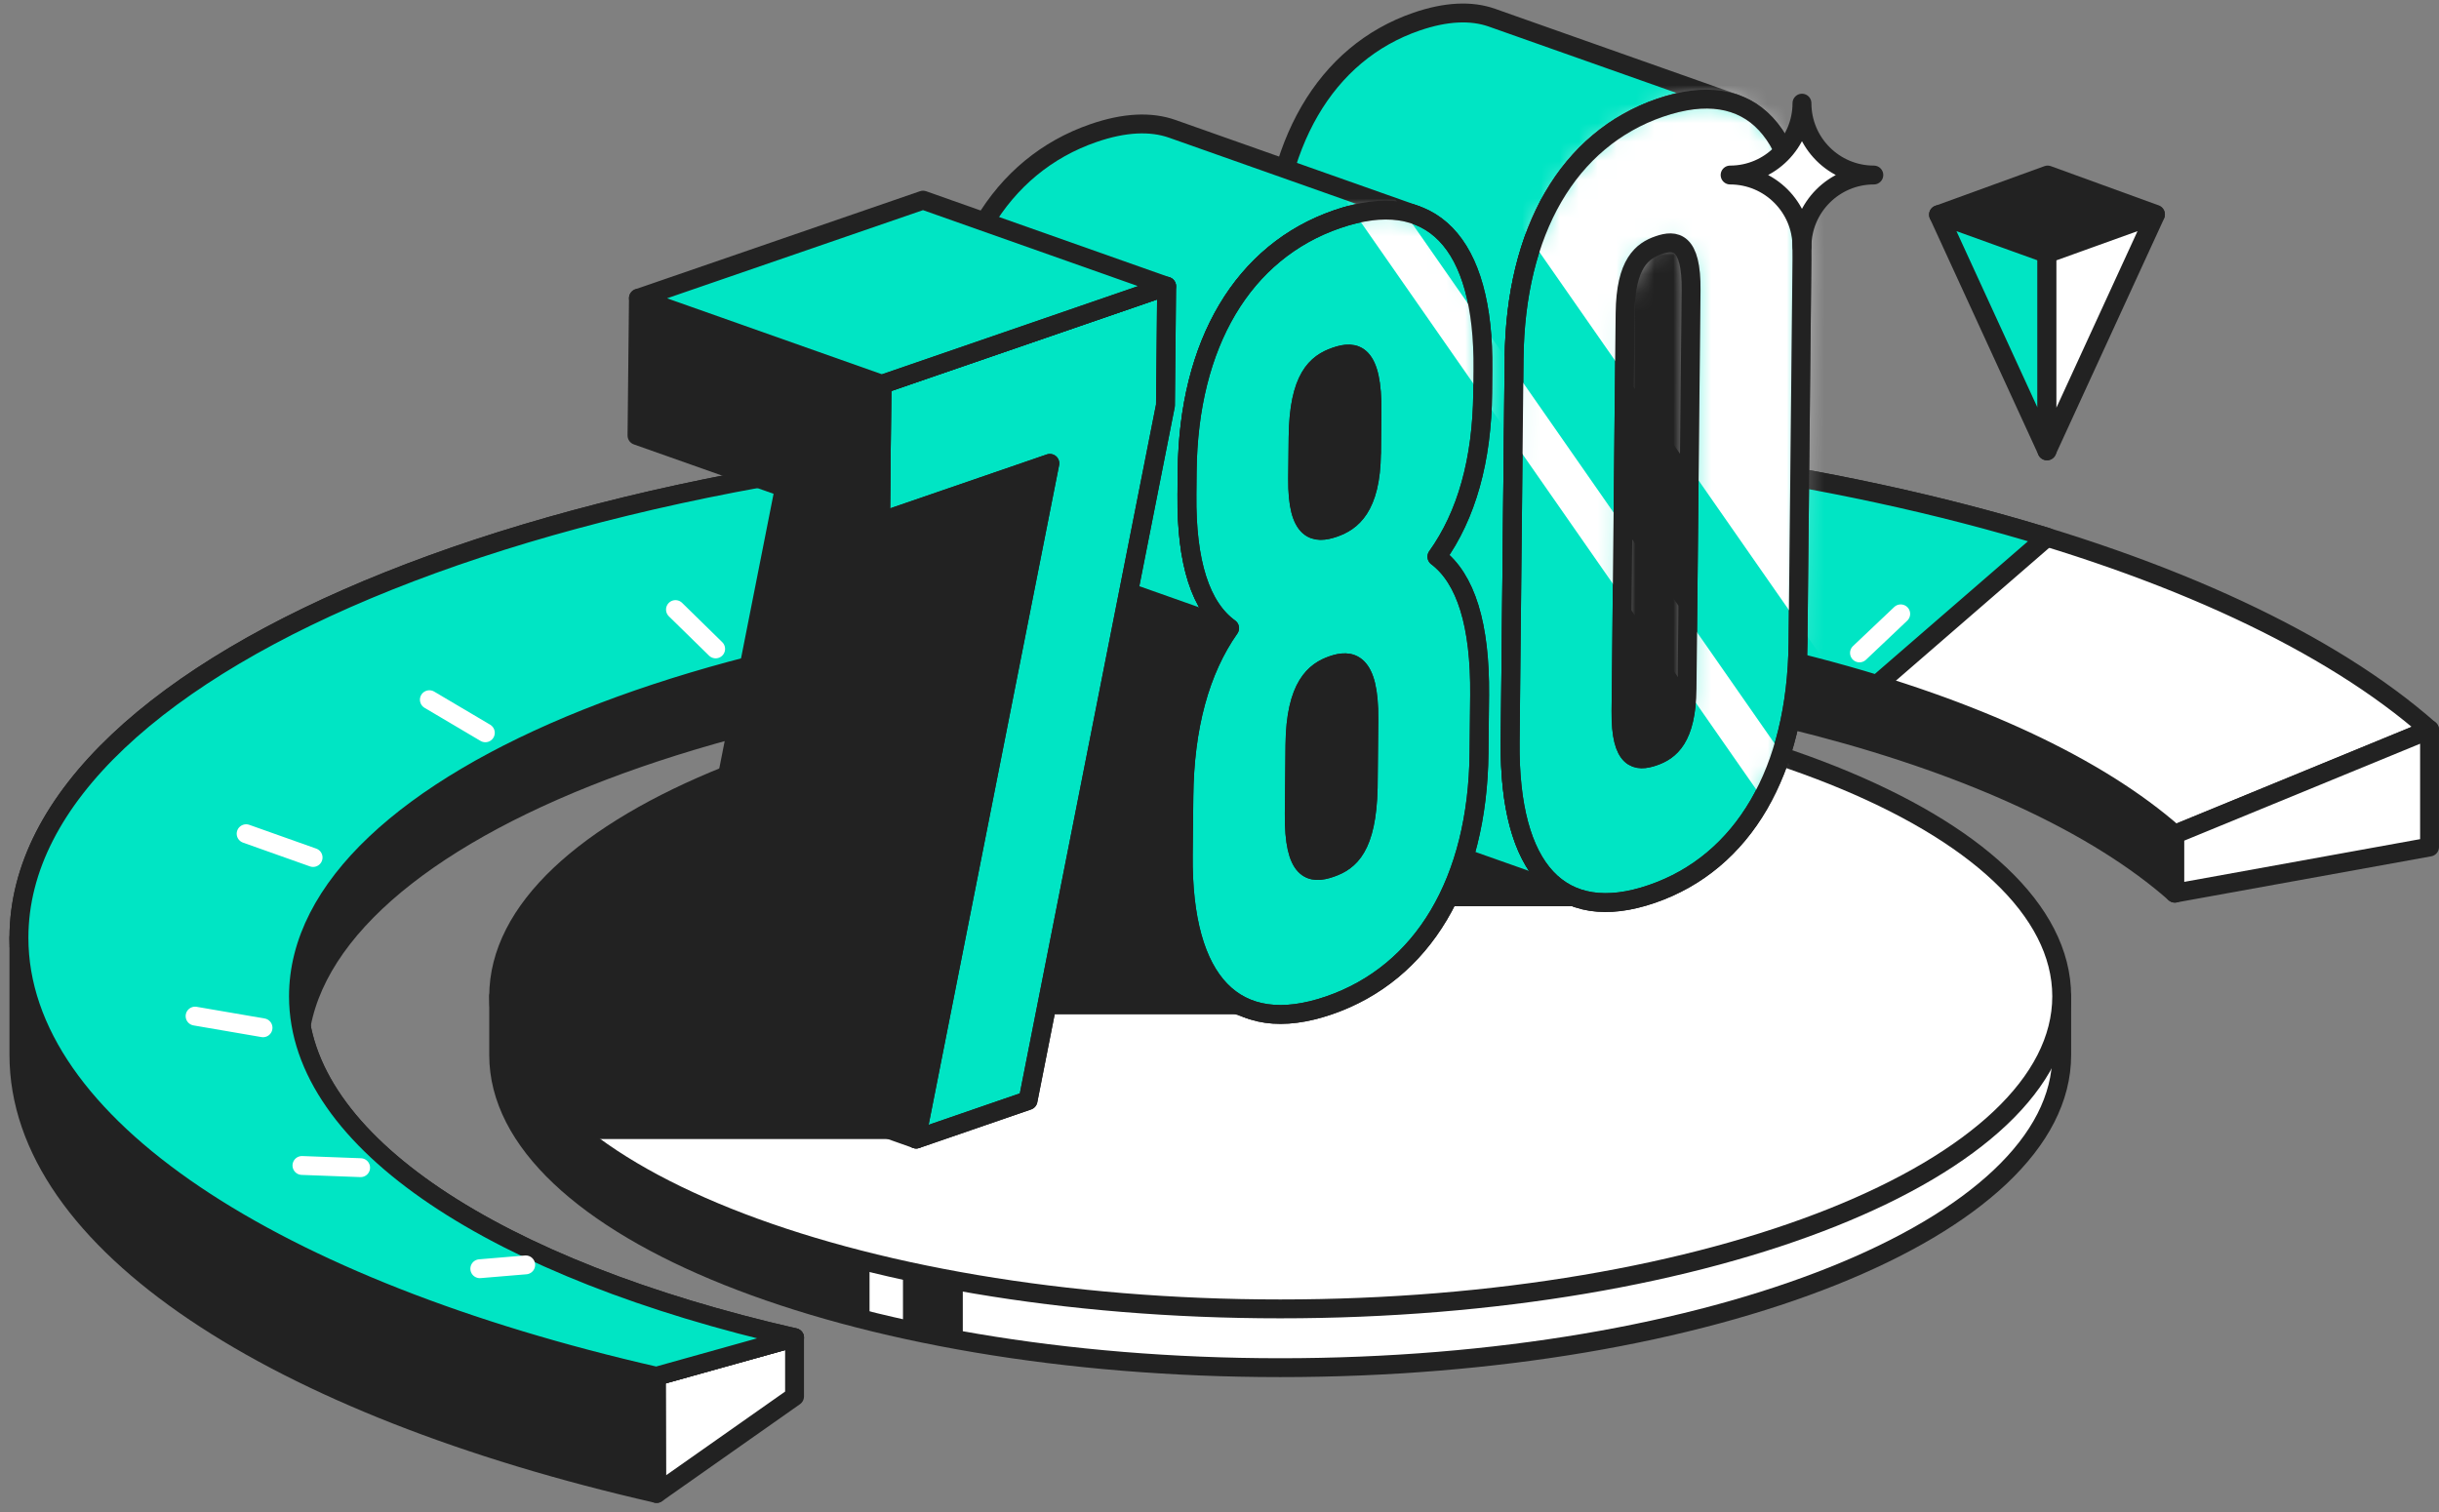
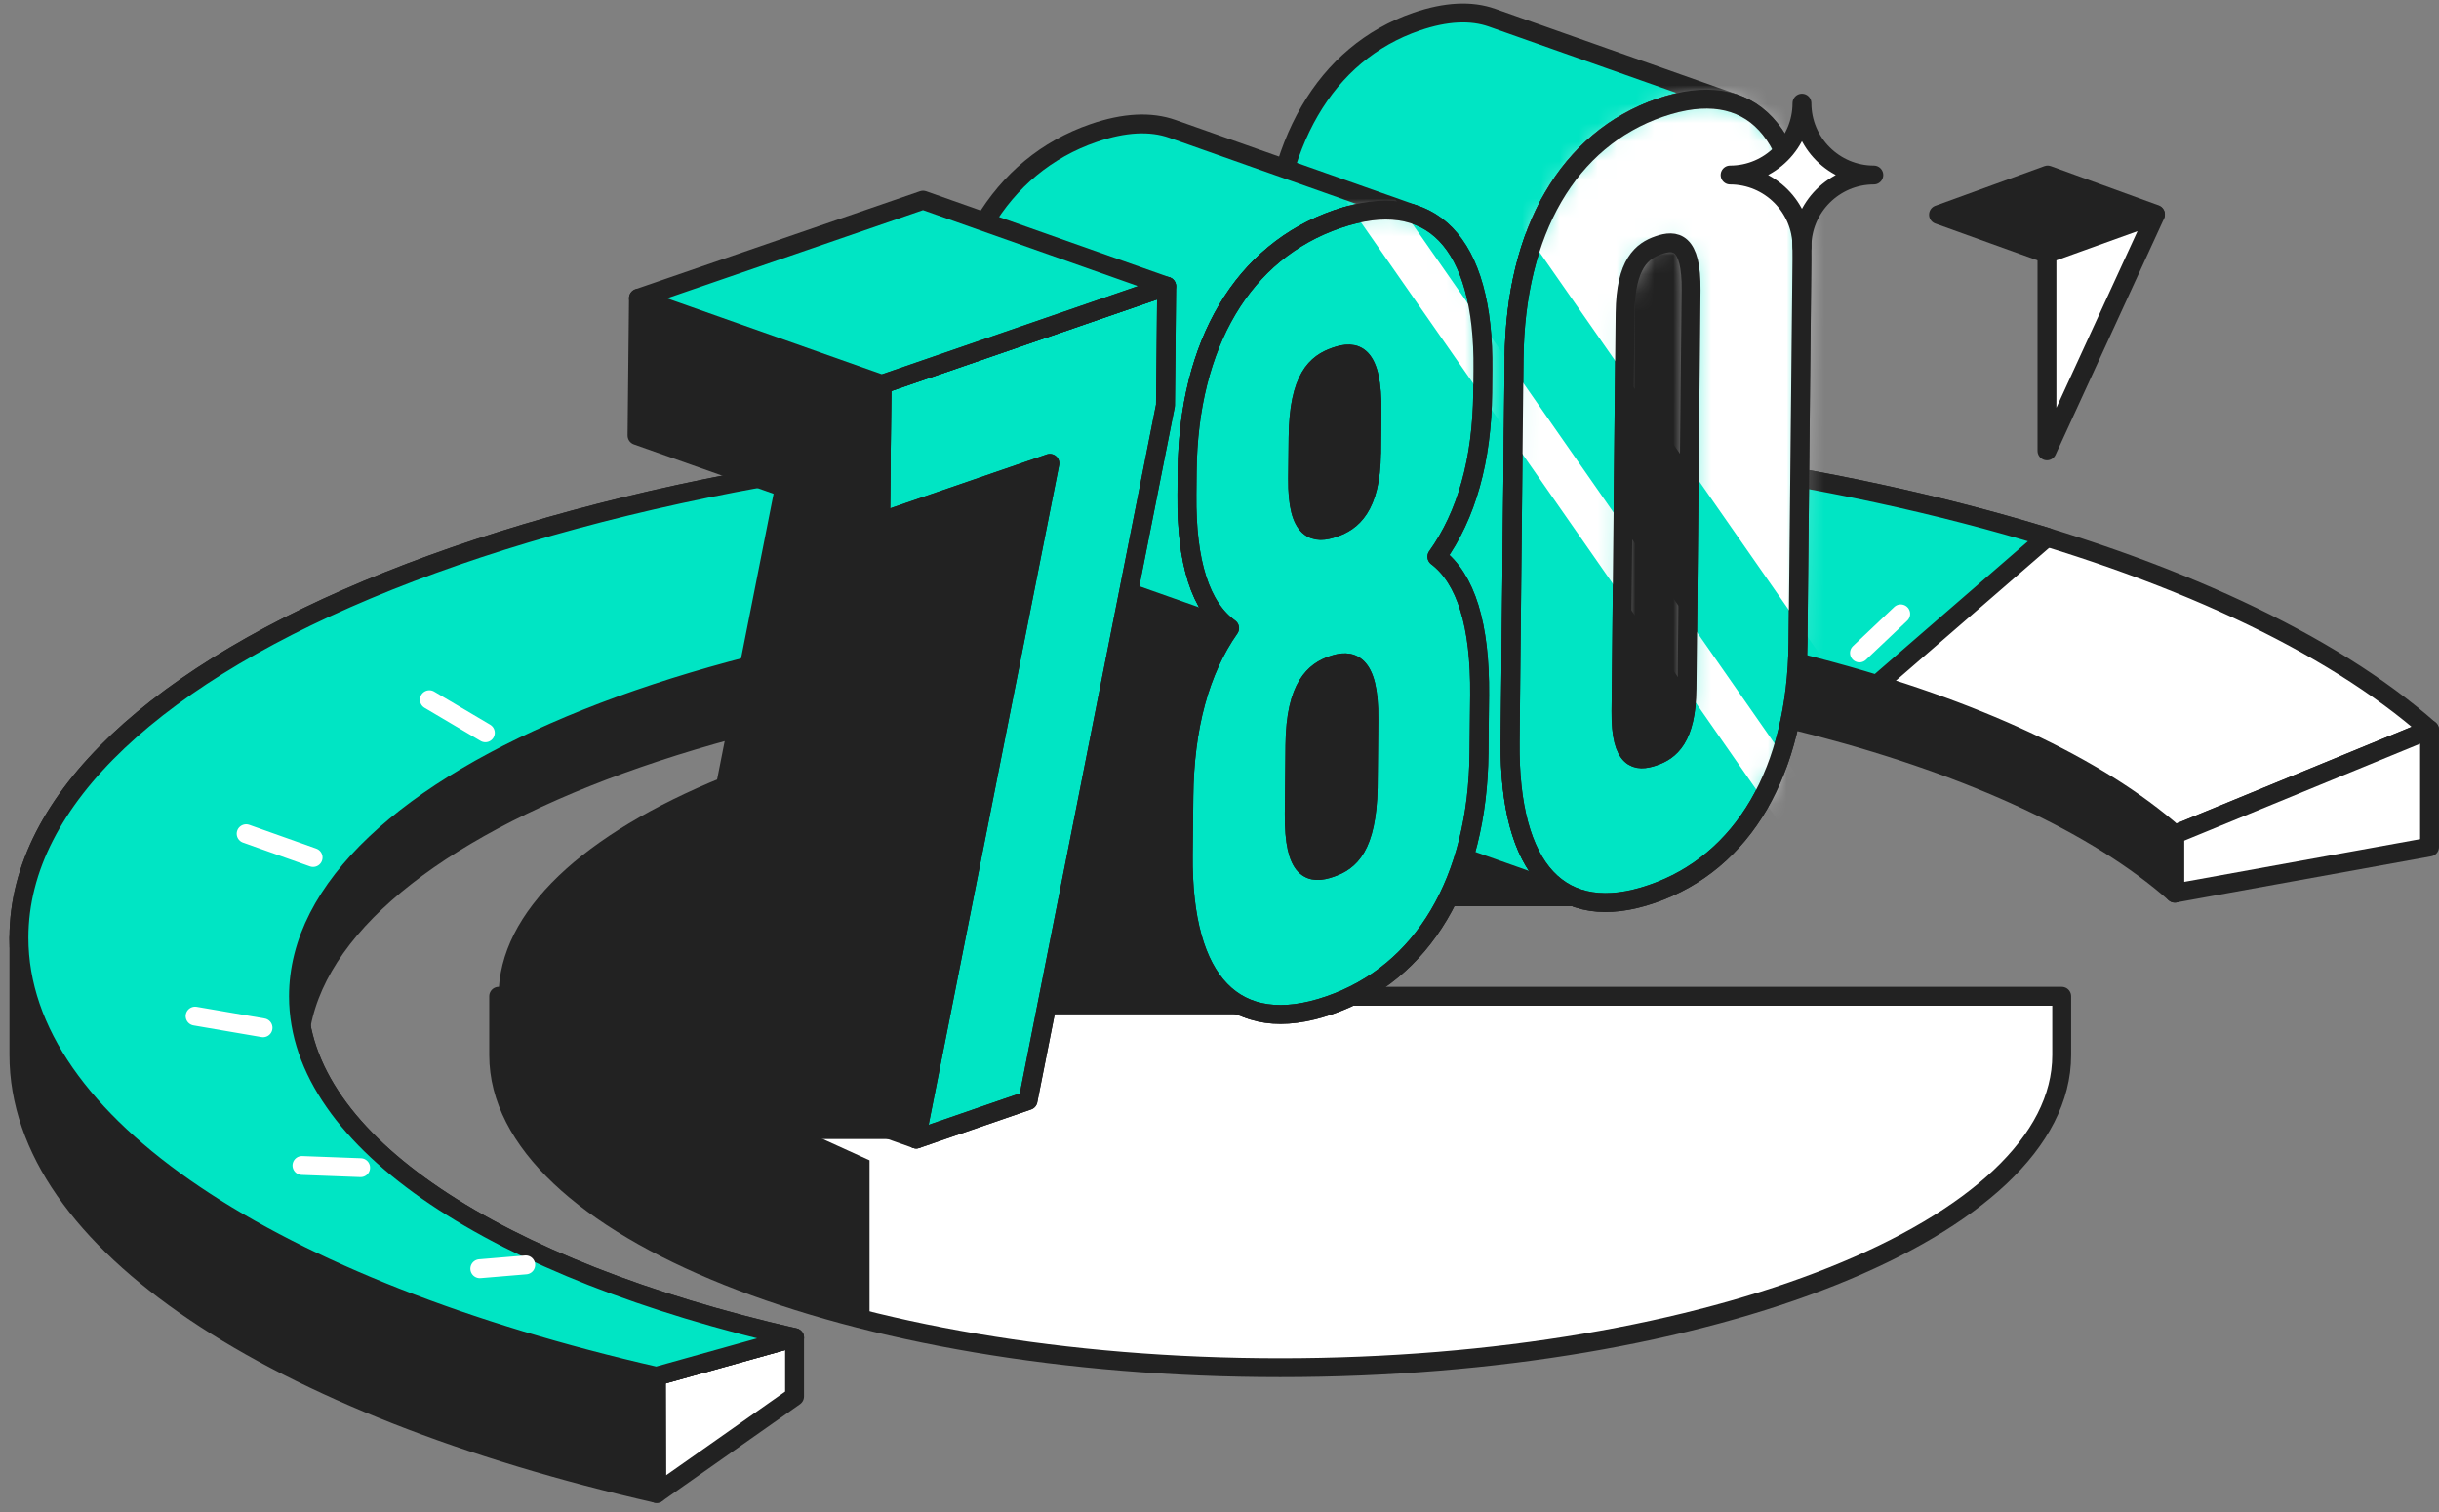
<svg xmlns="http://www.w3.org/2000/svg" width="129" height="80" viewBox="0 0 129 80" fill="none">
  <rect x="0" y="0" width="129" height="80" fill="#808080" stroke="none" />
  <path d="M26.375 55.811C26.375 64.942 44.883 72.345 67.71 72.345C90.537 72.345 109.045 64.942 109.045 55.811V52.699H26.375V55.811Z" fill="white" stroke="#222222" stroke-width="0.998" stroke-linecap="round" stroke-linejoin="round" />
  <path d="M26.375 55.811C26.375 61.754 34.22 66.968 45.99 69.881V61.375L26.92 52.699H26.375V55.811Z" fill="#222222" />
  <path d="M15.786 55.811C15.786 44.34 39.035 35.042 67.712 35.042C88.752 35.042 106.87 40.05 115.03 47.246V36.165L78.435 27.591L31.783 32.471L15.786 40.105V55.815V55.811Z" fill="#222222" stroke="#222222" stroke-width="0.998" stroke-linecap="round" stroke-linejoin="round" />
  <path d="M34.728 79L34.712 72.799L42.024 70.757V73.869L34.728 79Z" fill="white" stroke="#222222" stroke-width="0.998" stroke-linecap="round" stroke-linejoin="round" />
  <path d="M1 49.602V55.799C1 65.738 14.581 74.407 34.729 79L34.713 72.799L1 49.602Z" fill="#222222" stroke="#222222" stroke-width="0.998" stroke-linecap="round" stroke-linejoin="round" />
  <path d="M67.709 22.918C30.868 22.918 1 34.867 1 49.602C1 59.536 14.577 68.205 34.713 72.799L42.024 70.757C26.35 67.178 15.783 60.436 15.783 52.702C15.783 41.231 39.031 31.933 67.709 31.933C88.749 31.933 106.867 36.94 115.026 44.137L128.499 38.6C118.019 29.354 94.743 22.922 67.713 22.922L67.709 22.918Z" fill="white" stroke="#222222" stroke-width="0.998" stroke-linecap="round" stroke-linejoin="round" />
  <path d="M67.708 31.929C79.585 31.929 90.531 33.525 99.279 36.208L108.271 28.415C97.03 24.968 82.968 22.918 67.712 22.918C30.871 22.918 1.003 34.867 1.003 49.602C1.003 59.536 14.579 68.205 34.716 72.799L42.027 70.757C26.353 67.178 15.786 60.436 15.786 52.702C15.786 41.231 39.034 31.933 67.712 31.933L67.708 31.929Z" fill="#00E5C4" stroke="#222222" stroke-width="0.998" stroke-linecap="round" stroke-linejoin="round" />
  <path d="M128.5 44.805V38.596L115.027 44.133V47.245L128.5 44.805Z" fill="white" stroke="#222222" stroke-width="0.998" stroke-linecap="round" stroke-linejoin="round" />
-   <path d="M67.71 69.236C90.538 69.236 109.045 61.834 109.045 52.702C109.045 43.571 90.538 36.169 67.71 36.169C44.881 36.169 26.375 43.571 26.375 52.702C26.375 61.834 44.881 69.236 67.71 69.236Z" fill="white" stroke="#222222" stroke-width="0.998" stroke-linecap="round" stroke-linejoin="round" />
  <path d="M26.374 52.702C26.374 55.425 28.018 57.992 30.927 60.253H48.456L52.425 53.658H67.558L68.883 47.938H84.08L85.19 43.898L66.885 36.169C44.437 36.344 26.37 43.675 26.37 52.698L26.374 52.702Z" fill="#222222" />
  <path d="M102.529 11.355L108.301 9.258L114.004 11.332L108.265 13.421L102.529 11.355Z" fill="#222222" stroke="#222222" stroke-width="0.998" stroke-linecap="round" stroke-linejoin="round" />
-   <path d="M102.529 11.355L108.265 23.849V13.421L102.529 11.355Z" fill="#00E5C4" stroke="#222222" stroke-width="0.998" stroke-linecap="round" stroke-linejoin="round" />
  <path d="M114.004 11.355L108.265 23.849V13.421L114.004 11.355Z" fill="white" stroke="#222222" stroke-width="0.998" stroke-linecap="round" stroke-linejoin="round" />
  <path d="M88.646 12.896L75.766 8.343C76.239 8.51 76.582 9.143 76.566 10.81L76.351 31.87C76.323 34.513 75.439 35.169 74.576 35.468C74.257 35.579 73.935 35.639 73.66 35.544L86.54 40.097C86.815 40.197 87.137 40.133 87.456 40.021C88.319 39.723 89.203 39.066 89.231 36.423L89.446 15.364C89.462 13.7 89.119 13.063 88.646 12.896Z" fill="#222222" stroke="#222222" stroke-width="0.998" stroke-linecap="round" stroke-linejoin="round" />
  <path d="M78.911 0.936C77.813 0.549 76.479 0.609 74.923 1.143C70.083 2.81 67.273 7.646 67.201 14.417L66.995 34.696C66.947 39.293 68.192 42.115 70.509 42.935L83.389 47.489C81.073 46.669 79.827 43.843 79.875 39.249L80.082 18.97C80.149 12.2 82.963 7.364 87.803 5.696C89.356 5.163 90.693 5.099 91.791 5.489L78.911 0.936Z" fill="#00E5C4" stroke="#222222" stroke-width="0.998" stroke-linecap="round" stroke-linejoin="round" />
  <path d="M87.802 5.7C92.638 4.036 95.372 6.962 95.305 13.732L95.098 34.011C95.03 40.782 92.212 45.618 87.376 47.285C82.536 48.953 79.806 46.024 79.873 39.253L80.08 18.974C80.148 12.204 82.962 7.368 87.802 5.7ZM89.227 36.419L89.442 15.36C89.47 12.721 88.59 12.669 87.726 12.968C86.863 13.266 85.979 13.923 85.951 16.562L85.736 37.621C85.708 40.264 86.588 40.312 87.452 40.017C88.315 39.723 89.199 39.062 89.227 36.419Z" fill="#00E5C4" stroke="#222222" stroke-width="0.998" stroke-linecap="round" stroke-linejoin="round" />
  <path d="M71.455 35.11L58.575 30.557C59.116 30.748 59.538 31.492 59.514 33.506L59.479 37.116C59.407 40.264 58.48 41.013 57.489 41.351C57.126 41.474 56.776 41.542 56.477 41.435L69.358 45.988C69.66 46.096 70.01 46.028 70.369 45.904C71.36 45.562 72.287 44.814 72.359 41.669L72.394 38.059C72.414 36.045 71.996 35.301 71.455 35.11Z" fill="#222222" stroke="#222222" stroke-width="0.998" stroke-linecap="round" stroke-linejoin="round" />
  <path d="M72.563 21.796C72.583 19.742 72.201 18.974 71.651 18.779L58.771 14.226C59.32 14.421 59.703 15.193 59.683 17.243L59.659 19.416C59.631 22.321 58.58 23.054 57.673 23.364C57.31 23.488 56.948 23.559 56.638 23.448L69.518 28.001C69.828 28.113 70.194 28.041 70.553 27.918C71.46 27.603 72.511 26.871 72.539 23.969L72.563 21.796Z" fill="#222222" stroke="#222222" stroke-width="0.998" stroke-linecap="round" stroke-linejoin="round" />
  <path d="M62.584 45.22L62.615 42.155C62.651 38.45 63.467 35.457 65.035 33.228L52.155 28.674C50.587 30.903 49.771 33.9 49.735 37.602L49.703 40.667C49.656 45.22 50.913 48.022 53.254 48.85L66.134 53.404C63.794 52.576 62.54 49.774 62.584 45.22Z" fill="#222222" stroke="#222222" stroke-width="0.998" stroke-linecap="round" stroke-linejoin="round" />
  <path d="M62.003 6.815C60.864 6.413 59.467 6.476 57.839 7.038C52.868 8.749 49.978 13.613 49.907 20.383L49.895 21.609C49.859 25.199 50.615 27.568 52.152 28.67L65.032 33.224C63.495 32.117 62.739 29.749 62.775 26.163L62.787 24.937C62.855 18.166 65.748 13.302 70.719 11.591C72.347 11.03 73.744 10.966 74.883 11.368L62.003 6.815Z" fill="#00E5C4" stroke="#222222" stroke-width="0.998" stroke-linecap="round" stroke-linejoin="round" />
  <path d="M78.421 20.778C78.385 24.34 77.569 27.253 75.997 29.447C77.533 30.605 78.293 33.061 78.257 36.77L78.226 39.835C78.158 46.605 75.264 51.469 70.297 53.181C65.33 54.892 62.516 51.991 62.583 45.22L62.615 42.156C62.651 38.45 63.467 35.457 65.035 33.228C63.499 32.121 62.742 29.753 62.778 26.167L62.79 24.941C62.858 18.171 65.751 13.307 70.723 11.595C75.69 9.884 78.504 12.785 78.433 19.556L78.421 20.782V20.778ZM72.363 41.674L72.398 38.064C72.43 34.915 71.391 34.872 70.48 35.186C69.569 35.501 68.522 36.261 68.49 39.409L68.454 43.031C68.422 46.152 69.358 46.259 70.373 45.909C71.388 45.559 72.291 44.818 72.363 41.674ZM72.542 23.97L72.566 21.797C72.597 18.628 71.662 18.513 70.647 18.863C69.632 19.213 68.689 19.974 68.657 23.142L68.633 25.315C68.605 28.201 69.588 28.253 70.552 27.918C71.459 27.604 72.51 26.871 72.538 23.97" fill="#00E5C4" />
  <path d="M72.542 23.97L72.566 21.797C72.597 18.628 71.662 18.513 70.647 18.863C69.632 19.213 68.689 19.974 68.657 23.142L68.633 25.315C68.605 28.201 69.588 28.253 70.552 27.918C71.459 27.604 72.51 26.871 72.538 23.97M78.421 20.778C78.385 24.34 77.569 27.253 75.997 29.447C77.533 30.605 78.293 33.061 78.257 36.77L78.226 39.835C78.158 46.605 75.264 51.469 70.297 53.181C65.33 54.892 62.516 51.991 62.583 45.22L62.615 42.156C62.651 38.45 63.467 35.457 65.035 33.228C63.499 32.121 62.742 29.753 62.778 26.167L62.79 24.941C62.858 18.171 65.751 13.307 70.723 11.595C75.69 9.884 78.504 12.785 78.433 19.556L78.421 20.782V20.778ZM72.363 41.674L72.398 38.064C72.43 34.915 71.391 34.872 70.48 35.186C69.569 35.501 68.522 36.261 68.49 39.409L68.454 43.031C68.422 46.152 69.358 46.259 70.373 45.909C71.388 45.559 72.291 44.818 72.363 41.674Z" stroke="#222222" stroke-width="0.998" stroke-linecap="round" stroke-linejoin="round" />
  <path d="M48.457 60.253L35.577 55.699L42.642 19.953L55.526 24.51L48.457 60.253Z" fill="#222222" stroke="#222222" stroke-width="0.998" stroke-linecap="round" stroke-linejoin="round" />
  <path d="M61.704 15.141L61.641 21.449L61.617 21.565L54.373 58.215L48.458 60.253L55.527 24.51L46.571 27.591L46.647 20.327L61.704 15.141Z" fill="#00E5C4" stroke="#222222" stroke-width="0.998" stroke-linecap="round" stroke-linejoin="round" />
  <path d="M46.572 27.591L33.691 23.037L33.767 15.773L46.647 20.327L46.572 27.591Z" fill="#222222" stroke="#222222" stroke-width="0.998" stroke-linecap="round" stroke-linejoin="round" />
  <path d="M46.647 20.327L33.767 15.773L48.82 10.587L61.704 15.141L46.647 20.327Z" fill="#00E5C4" stroke="#222222" stroke-width="0.998" stroke-linecap="round" stroke-linejoin="round" />
  <mask id="mask0_386_4046" style="mask-type:luminance" maskUnits="userSpaceOnUse" x="46" y="5" width="50" height="56">
    <path d="M87.8 5.703C82.965 7.371 80.154 12.211 80.087 18.981L79.892 39.261C79.828 46.031 82.562 48.956 87.398 47.289C92.234 45.621 95.044 40.781 95.112 34.011L95.307 13.731C95.371 6.961 92.632 4.035 87.8 5.703ZM89.245 36.423C89.221 39.066 88.334 39.722 87.474 40.021C86.61 40.319 85.735 40.268 85.759 37.629L85.958 16.569C85.981 13.93 86.869 13.274 87.729 12.975C88.589 12.677 89.468 12.728 89.444 15.367L89.245 36.427V36.423Z" fill="white" />
    <path d="M70.71 11.594C65.738 13.309 62.852 18.173 62.789 24.944L62.777 26.169C62.741 29.76 63.501 32.124 65.038 33.23C63.469 35.459 62.657 38.457 62.622 42.162L62.594 45.227C62.53 51.997 65.344 54.895 70.311 53.179C75.279 51.464 78.168 46.6 78.232 39.83L78.26 36.765C78.296 33.055 77.536 30.604 75.995 29.441C77.567 27.248 78.379 24.335 78.411 20.772L78.423 19.546C78.487 12.776 75.673 9.878 70.706 11.59L70.71 11.594ZM72.369 41.673C72.302 44.821 71.374 45.569 70.383 45.911C69.368 46.262 68.433 46.154 68.465 43.034L68.501 39.412C68.532 36.263 69.575 35.499 70.487 35.185C71.394 34.87 72.437 34.914 72.405 38.062L72.369 41.673ZM72.56 21.795L72.54 23.968C72.513 26.874 71.466 27.606 70.554 27.921C69.587 28.255 68.604 28.203 68.632 25.318L68.652 23.145C68.684 19.976 69.623 19.212 70.638 18.862C71.653 18.512 72.588 18.623 72.556 21.795H72.56Z" fill="white" />
    <path d="M46.569 27.606L55.521 24.518L48.48 60.268L54.391 58.226L61.611 21.572L61.635 21.453L61.694 15.148L46.641 20.342L46.569 27.606Z" fill="white" />
  </mask>
  <g mask="url(#mask0_386_4046)">
    <path d="M62.407 -5.803L60.614 -4.554L103.324 56.738L105.117 55.489L62.407 -5.803Z" fill="white" />
    <path d="M78.202 -19.17L65.123 -10.056L107.833 51.236L120.912 42.122L78.202 -19.17Z" fill="white" />
  </g>
  <path d="M87.803 5.7C92.639 4.036 95.373 6.962 95.306 13.732L95.099 34.011C95.031 40.782 92.213 45.618 87.377 47.285C82.537 48.953 79.807 46.024 79.874 39.253L80.081 18.974C80.149 12.204 82.963 7.368 87.803 5.7ZM89.228 36.419L89.443 15.36C89.471 12.721 88.591 12.669 87.727 12.968C86.864 13.266 85.98 13.923 85.952 16.562L85.737 37.621C85.709 40.264 86.589 40.312 87.453 40.017C88.316 39.723 89.2 39.062 89.228 36.419Z" stroke="#222222" stroke-width="0.998" stroke-linecap="round" stroke-linejoin="round" />
  <path d="M72.543 23.969L72.567 21.796C72.599 18.628 71.663 18.512 70.648 18.863C69.633 19.213 68.69 19.973 68.658 23.141L68.634 25.314C68.606 28.2 69.589 28.252 70.553 27.918C71.46 27.603 72.511 26.871 72.539 23.969M78.422 20.777C78.386 24.339 77.57 27.253 75.998 29.446C77.534 30.604 78.294 33.06 78.258 36.77L78.227 39.834C78.159 46.605 75.265 51.469 70.298 53.18C65.331 54.892 62.517 51.99 62.584 45.22L62.616 42.155C62.652 38.449 63.468 35.456 65.036 33.227C63.5 32.121 62.743 29.753 62.779 26.166L62.791 24.94C62.859 18.17 65.752 13.306 70.724 11.595C75.691 9.883 78.505 12.785 78.433 19.555L78.422 20.781V20.777ZM72.364 41.673L72.4 38.063C72.431 34.915 71.392 34.871 70.481 35.186C69.57 35.5 68.523 36.26 68.491 39.409L68.455 43.031C68.423 46.151 69.359 46.259 70.374 45.908C71.388 45.558 72.292 44.818 72.364 41.673Z" stroke="#222222" stroke-width="0.998" stroke-linecap="round" stroke-linejoin="round" />
  <path d="M61.705 15.141L61.642 21.45L61.618 21.565L54.373 58.215L48.459 60.253L55.528 24.51L46.572 27.591L46.648 20.327L61.705 15.141Z" stroke="#222222" stroke-width="0.998" stroke-linecap="round" stroke-linejoin="round" />
  <path d="M15.97 61.65L19.074 61.766" stroke="white" stroke-width="0.998" stroke-linecap="round" stroke-linejoin="round" />
  <path d="M27.805 66.908L25.377 67.111" stroke="white" stroke-width="0.998" stroke-linecap="round" stroke-linejoin="round" />
  <path d="M98.349 34.537L100.53 32.471" stroke="white" stroke-width="0.998" stroke-linecap="round" stroke-linejoin="round" />
  <path d="M22.709 37.012L25.67 38.763" stroke="white" stroke-width="0.998" stroke-linecap="round" stroke-linejoin="round" />
  <path d="M13.018 44.101L16.56 45.359" stroke="white" stroke-width="0.998" stroke-linecap="round" stroke-linejoin="round" />
  <path d="M13.912 54.366L10.318 53.749" stroke="white" stroke-width="0.998" stroke-linecap="round" stroke-linejoin="round" />
-   <path d="M37.851 34.325L35.726 32.244" stroke="white" stroke-width="0.998" stroke-linecap="round" stroke-linejoin="round" />
  <path d="M91.506 9.258C93.603 9.258 95.307 7.554 95.307 5.457C95.307 7.554 97.01 9.258 99.108 9.258C97.01 9.258 95.307 10.961 95.307 13.059C95.307 10.961 93.603 9.258 91.506 9.258Z" fill="white" stroke="#222222" stroke-width="0.998" stroke-linecap="round" stroke-linejoin="round" />
-   <path d="M47.759 70.295V67.186L50.923 67.815V70.928L47.759 70.295Z" fill="#222222" />
</svg>